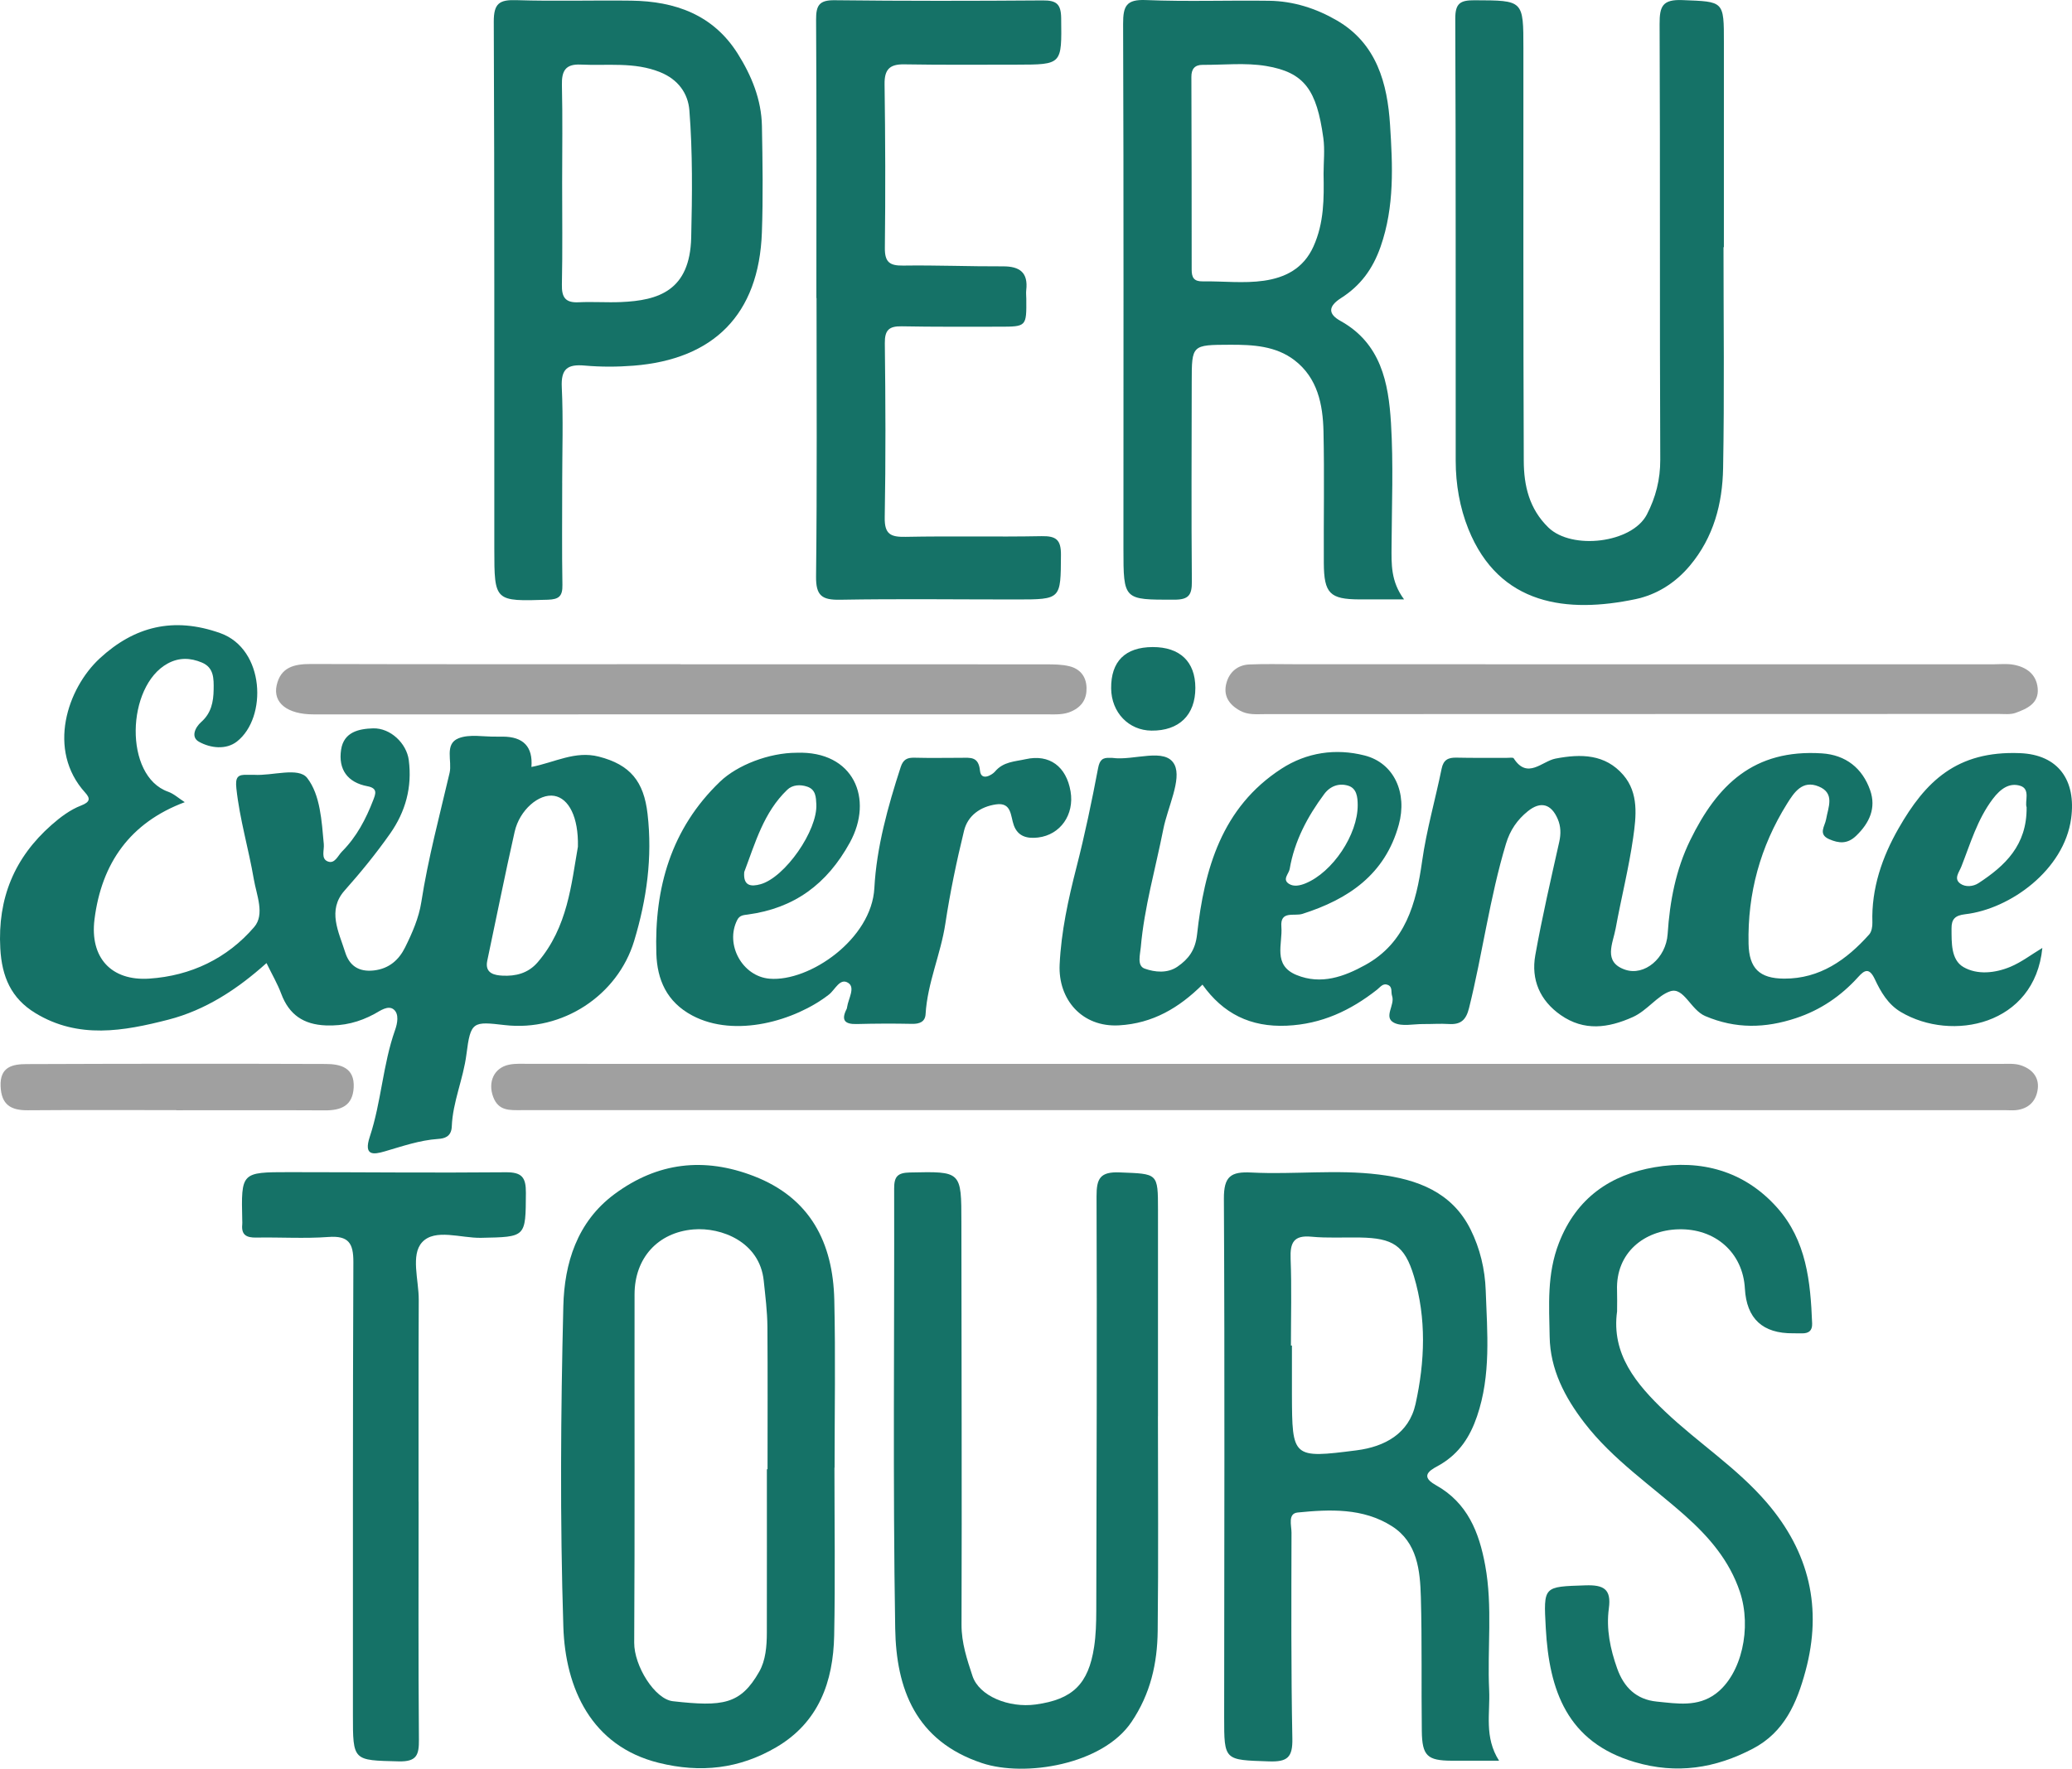
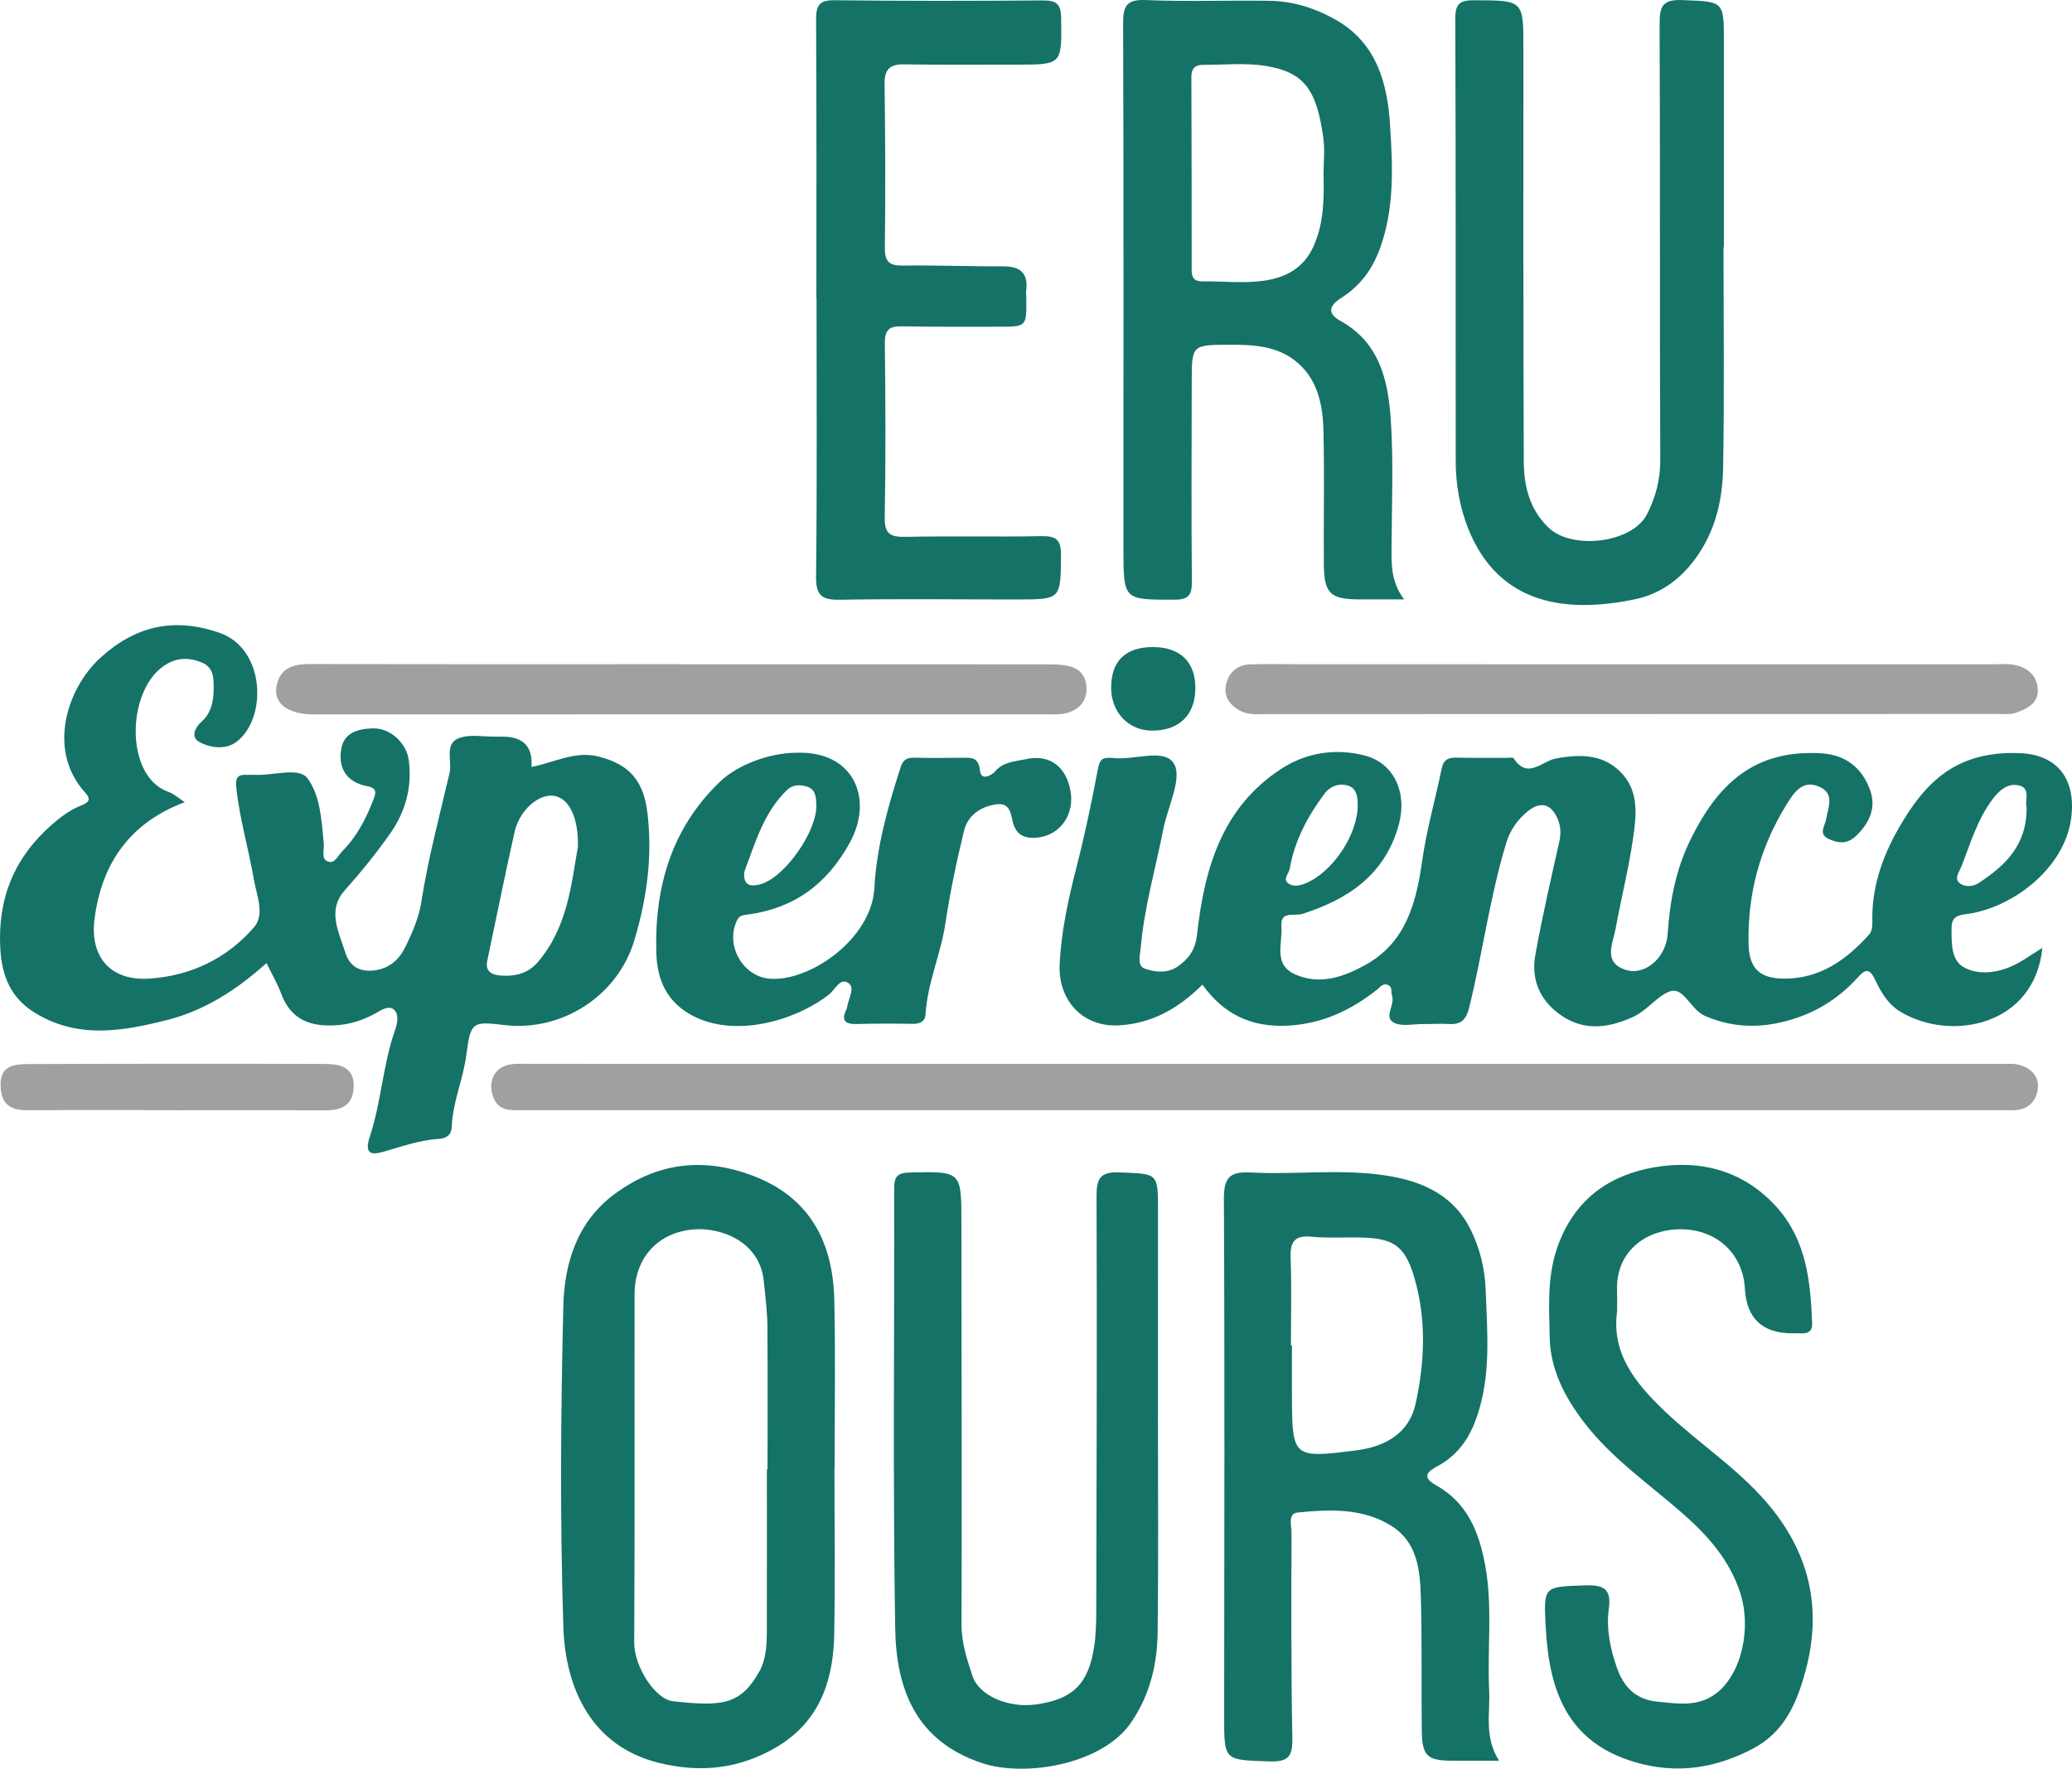
<svg xmlns="http://www.w3.org/2000/svg" id="Layer_1" data-name="Layer 1" viewBox="0 0 1069.93 913.58">
  <defs>
    <style>
      .cls-1 {
        fill: #a0a0a0;
      }

      .cls-2 {
        fill: #157267;
      }
    </style>
  </defs>
  <path class="cls-2" d="m1054.62,489.59c-3.9,40.04-46.83,48.69-73.05,33.14-6.69-3.96-10.42-10.48-13.45-16.94-2.9-6.19-5.4-4.69-8.52-1.23-8.94,9.91-19.52,17.13-32.26,21.34-15.78,5.22-31.01,5.63-46.79-1.08-7.59-3.23-11.03-15.11-18.06-12.81-6.62,2.17-11.87,9.97-19.4,13.34-12.71,5.69-25.11,7.36-37.16-1.04-10.74-7.49-15.41-18.3-13.14-30.97,3.51-19.6,8.01-39.04,12.36-58.48.93-4.16.84-8.02-.76-11.78-3.35-7.85-8.83-9.44-15.49-4.04-5.35,4.33-9.1,9.65-11.24,16.74-8.41,27.87-12.09,56.76-19.09,84.92-1.55,6.24-4.35,8.62-10.49,8.22-4.37-.28-8.78.06-13.17.02-5.11-.04-11.08,1.42-15.13-.7-5.54-2.9.69-9.13-.95-13.85-.67-1.93.41-4.61-2.19-5.67-2.54-1.04-3.87,1.13-5.56,2.46-13.71,10.78-28.62,17.81-46.64,18.61-18.8.84-32.86-6.26-43.52-21.21-12.12,12-25.62,20.03-43.06,21.03-19.17,1.1-31.52-13.42-30.69-31.37.79-17.02,4.45-33.73,8.7-50.31,4.32-16.88,7.89-33.97,11.14-51.09.82-4.35,2.35-5.62,6.21-5.38.36.02.74-.05,1.1,0,11.16,1.61,27.56-5.68,32.18,3.55,3.79,7.58-3.57,21.96-5.82,33.38-4,20.28-9.81,40.21-11.61,60.9-.33,3.79-2.07,9.54,1.99,11.01,5.22,1.89,11.79,2.56,16.94-.99,5.65-3.89,9.23-8.49,10.13-16.63,3.74-33.77,12.71-65.62,43.57-85.62,13.02-8.43,28-10.66,42.96-6.84,15.25,3.89,22.16,19.38,17.63,35.8-7.08,25.69-26.01,38.45-49.74,46.01-4.29,1.37-11.59-1.91-10.88,6.7.72,8.79-4.59,19.78,7.81,24.87,12.74,5.23,24.63.82,35.43-5.12,20.89-11.47,26.36-31.78,29.44-53.7,2.26-16.07,6.82-31.81,10.07-47.75.94-4.6,3.41-5.79,7.67-5.69,8.78.2,17.57.07,26.35.1,1.1,0,2.85-.3,3.19.24,7.09,11.09,14.64,1.48,21.59.15,13.24-2.55,25.68-2.34,35.01,8.47,8.07,9.36,6.67,21.39,5.09,32.43-2.24,15.71-6.18,31.17-9.03,46.81-1.41,7.71-6.7,17.38,4.9,21.33,9.96,3.39,21.12-5.93,21.94-18.46,1.1-16.91,4.22-33.21,11.62-48.37,13.97-28.63,32.82-47.19,68.03-44.91,12.32.8,20.91,7.62,24.92,19.05,3.2,9.13-.32,16.89-7.26,23.55-4.51,4.33-8.92,3.9-13.9,1.73-5.88-2.57-2.21-6.72-1.6-10.23,1.09-6.29,4.71-13.51-3.82-17.01-8.42-3.46-12.67,3.04-16.39,9-13.77,22.09-20.38,46.25-19.82,72.23.27,12.67,5.58,17.98,18.41,18.03,18.42.07,32.17-9.7,43.88-22.82,1.27-1.43,1.71-4.09,1.65-6.15-.56-17.65,5.07-33.89,13.53-48.65,13.82-24.13,29.9-40.13,62.65-38.85,19.92.78,29.12,14.11,26.45,33.76-3.6,26.53-31.38,46.75-54.71,49.45-5.29.61-7.08,2.59-7.05,7.33.04,7.35-.33,16.19,6.16,19.96,7.14,4.14,16.41,3.15,24.31-.17,5.61-2.36,10.61-6.2,16.45-9.73l-.02-.02Zm-353.54-73.76c-.01-4.17-.51-8.67-4.93-10.01-4.66-1.41-9.23.1-12.37,4.34-8.64,11.65-15.35,24.2-17.82,38.68-.43,2.55-4,5.39-.34,7.7,2.48,1.56,5.62.9,8.42-.23,14.07-5.72,27.1-25.22,27.04-40.48h0Zm345.42,1.14c-1.1-2.82,2.18-9.49-3.41-11.13-5.41-1.59-9.95,1.36-14.1,6.87-8.04,10.69-11.5,23.02-16.23,34.97-1.13,2.86-4.05,6.22-.47,8.75,2.64,1.87,6.6,1.54,9.37-.28,13.67-8.94,25.05-19.55,24.83-39.19h.01Z" />
  <path class="cls-2" d="m274.42,396.15c12.08-2.37,22.58-8.48,34.78-5.35,16.26,4.17,23.26,12.83,25.18,29.58,2.59,22.48-.43,44.16-6.92,65.62-8.53,28.21-37.04,46.9-66.75,43.48-16.49-1.9-17.69-2.05-19.86,15.13-1.61,12.73-7.07,24.51-7.56,37.23-.21,5.41-3.92,6.23-7.05,6.44-9.62.66-18.5,3.8-27.61,6.44-5.56,1.61-11.04,2.56-7.67-7.61,5.95-17.92,6.71-37.2,13.06-55.13,1.22-3.44,2.08-8.14-.59-10.47-2.94-2.58-7.22.65-9.99,2.16-7.97,4.33-16,6.32-25.1,5.98-11.61-.43-19.09-5.54-23.14-16.41-1.89-5.08-4.68-9.82-7.58-15.79-15.2,13.62-31.59,24.32-50.74,29.24-23.04,5.92-46.37,10.13-68.6-3.4-12.53-7.62-17.33-18.79-18.13-33.43-1.42-25.88,7.3-46.89,26.45-63.76,4.54-4,9.68-7.88,15.24-10.01,4.91-1.88,4.77-3.78,2.14-6.69-19.96-22.01-9.21-53.88,7.56-69.36,17.71-16.35,37.94-21.67,62.22-13.01,23.07,8.23,24.34,43.64,8.59,55.98-5.58,4.37-13.65,3.47-19.63.11-4.23-2.38-2.08-7.29,1.22-10.23,5.12-4.54,6.29-10.29,6.38-16.73.08-5.69.17-11.33-6.08-13.95-5.87-2.46-11.76-2.74-17.73.55-21.29,11.71-22.63,58.1.28,66.17,2.98,1.05,5.5,3.41,8.62,5.41-28.16,10.53-42.95,31.41-46.61,60.52-2.47,19.64,8.52,31.93,28.32,30.61,21.42-1.44,40.2-10.4,54.14-26.64,5.62-6.55,1.19-16.57-.18-24.63-2.67-15.7-7.31-31.01-9.02-46.99-.63-5.9.73-7.25,5.84-6.99,1.09.06,2.2-.08,3.29-.01,9.45.6,22.96-4.15,27.45,1.64,6.76,8.72,7.48,22.22,8.57,34.18.28,3.1-1.58,7.49,2.04,8.92,3.64,1.44,5.21-2.98,7.4-5.17,7.5-7.54,12.33-16.75,16.09-26.55,1.18-3.09,2.49-6.1-3.01-7.13-10.19-1.91-15.14-8.61-13.59-18.88,1.38-9.16,9.21-10.8,16.53-11.01,8.94-.26,17.31,7.75,18.42,16.43,1.78,13.92-1.62,26.55-9.7,38.02-7.22,10.26-15.09,19.92-23.44,29.31-9.09,10.23-3,21.39.3,31.9,2.15,6.85,6.92,10.3,14.9,9.37,7.93-.93,12.9-5.61,15.99-11.81,3.68-7.39,7.15-15.33,8.4-23.39,3.51-22.6,9.43-44.65,14.62-66.84,1.41-6.04-2.79-14.88,4.59-17.85,5.71-2.3,12.97-.73,19.54-.87,1.1-.02,2.2,0,3.29,0,10.69.02,15.64,5.23,14.84,15.63v.04Zm24,41.19c.36-15.35-4.76-25-12.21-26.26-7.84-1.33-17.91,7.24-20.46,18.55-5,22.14-9.42,44.41-14.14,66.61-1.43,6.75,4.14,7.5,7.84,7.7,6.74.36,13.25-1.15,18.2-6.92,15.57-18.12,17.4-40.69,20.77-59.68Z" />
  <path class="cls-2" d="m725.05,309.6c-9.34,0-16.27.03-23.21,0-15.09-.08-18.16-3.09-18.25-18.73-.13-22.68.33-45.37-.17-68.04-.31-13.92-3.06-27.63-14.96-36.76-9.67-7.42-21.5-8.05-33.3-8-19.73.07-19.76,0-19.78,19.11-.04,34.39-.24,68.78.07,103.16.06,7.04-1.65,9.41-9.09,9.41-26.17.02-26.24.32-26.24-26.33-.01-90.36.16-180.72-.17-271.08-.03-9.25,1.66-12.73,11.78-12.31,21.18.88,42.43.07,63.64.37,12.49.17,24.23,3.92,34.98,10.17,20.65,11.99,26.08,32.69,27.44,53.93,1.34,20.94,2.38,42.11-4.88,62.91-4.08,11.68-10.52,20.23-20.39,26.52-6.7,4.27-6.86,8.2-.33,11.83,20.93,11.62,24.81,31.98,26.08,52.73,1.3,21.14.41,42.42.3,63.64-.05,9.09-.47,18.17,6.47,27.48h.01Zm-41.59-219.78c0-6.2.72-12.51-.13-18.6-3.42-24.69-9.68-33.84-29.56-37.14-10.66-1.77-21.82-.52-32.76-.58-4.08-.02-5.83,2.17-5.81,6.2.1,33.21.17,66.42.15,99.63,0,3.97,1.16,6.06,5.57,6,10.58-.15,21.34,1.16,31.7-.33,10.85-1.56,20.44-6.16,25.64-17.74,5.48-12.21,5.43-24.7,5.2-37.44h0Z" />
  <path class="cls-2" d="m774.08,909.44c-9.21,0-16.87.04-24.52,0-12.52-.08-15.21-2.5-15.37-15.33-.3-23.04.16-46.09-.49-69.12-.39-13.86-1.81-28.34-14.99-36.71-14.87-9.44-31.97-8.71-48.64-7.04-5.19.52-3.16,6.73-3.17,10.36-.07,35.47-.25,70.95.44,106.4.19,9.69-2.5,12.12-12.07,11.79-23.11-.78-23.15-.25-23.14-22.9.04-89.24.34-178.48-.14-267.72-.06-11.56,3.55-14.09,14.2-13.54,21.89,1.12,43.91-1.68,65.75,1.03,19.84,2.46,37.86,9.03,47.49,28.5,4.83,9.77,7.37,20.39,7.76,31.39.78,21.82,2.81,43.64-4.49,65.01-3.61,10.56-9.04,18.95-18.75,24.79-3.64,2.19-12.1,5.42-2.59,10.7,16.48,9.17,22.42,24.42,25.56,41.48,3.94,21.4,1.02,43.04,2.05,64.55.56,11.83-2.67,24.19,5.12,36.37h0Zm-107.47-214.43h.51c0,8.39-.03,16.79,0,25.18.12,32.82.18,33.19,33.45,28.92,14.38-1.85,26.98-8.56,30.39-23.95,4.84-21.86,5.68-44.21-.83-65.91-4.83-16.1-10.99-19.73-27.75-20.05-8.39-.16-16.84.38-25.17-.42-9.18-.89-11.09,3.08-10.77,11.35.58,14.94.16,29.91.16,44.87h.01Z" />
  <path class="cls-2" d="m430.89,758.07c0,28.89.44,57.8-.14,86.68-.48,23.9-7.97,44.91-29.97,57.77-18.99,11.1-38.92,13.41-60.68,8-34.75-8.64-48.18-38.51-49.2-70.23-1.76-55.17-1.36-110.46-.01-165.66.54-22,7.02-43.47,26.39-57.83,22.21-16.47,46.33-19.24,72-9.31,29.2,11.3,40.84,34.41,41.53,63.91.67,28.88.15,57.79.15,86.68h-.07Zm-34.9.81h.35c0-24.5.11-49.01-.06-73.51-.06-7.99-1.08-15.94-1.91-23.91-2.09-20.01-21.86-27.68-36.35-26.44-18.28,1.56-30.33,14.73-30.35,33.53-.08,59.98.17,119.96-.18,179.94-.07,11.88,10.55,29.16,19.99,30.22,25.71,2.88,34.9,1.74,44.57-15.26,3.32-5.83,3.92-13.15,3.93-20.09.05-28.16.02-56.32.02-84.48h0Z" />
  <path class="cls-2" d="m889.98,127.68c0,38.05.49,76.12-.21,114.16-.34,18.26-4.83,35.63-17.18,50.36-7.62,9.08-17.29,15.02-28.08,17.28-34.92,7.33-70.32,3.47-86.29-36.26-4.43-11.03-6.52-23.09-6.53-35.19-.06-76.11.1-152.22-.22-228.33-.03-8.02,2.56-9.59,9.93-9.56,25.29.1,25.25-.17,25.25,25,0,70.99-.09,141.97.19,212.96.05,12.71,2.79,24.73,12.7,34.36,12.09,11.76,43.21,8.13,50.88-6.74,4.54-8.8,6.94-18,6.9-28.3-.34-75.01,0-150.02-.34-225.03-.04-9.17,1.51-12.75,11.77-12.34,21.47.86,21.46.21,21.43,22.24-.04,35.13-.01,70.26-.01,105.38h-.19Z" />
  <path class="cls-2" d="m597.93,731.52c0,36.97.29,73.94-.13,110.91-.19,16.71-3.66,32.36-13.53,47-14.94,22.15-55.08,28.58-77.16,21.25-34.38-11.42-44.34-38.46-44.85-69.55-1.25-75.75-.37-151.54-.54-227.31-.01-6.16,1.81-8.07,8.1-8.21,26.68-.57,26.61-.79,26.62,26.02.04,69.18.29,138.37.07,207.55-.03,9.45,2.86,18,5.66,26.5,3.41,10.36,18.76,16.62,32.64,14.72,19.03-2.6,27.24-10.49,30.16-29.72.93-6.12,1.1-12.39,1.12-18.6.17-71.38.4-142.76.14-214.14-.03-9.26,1.85-12.78,11.97-12.37,19.71.79,19.75.14,19.76,19.4,0,35.51,0,71.01-.01,106.52l-.02.03Z" />
-   <path class="cls-2" d="m290.31,249.45c0,17.57-.19,35.14.11,52.71.1,5.72-1.74,7.43-7.5,7.61-27.56.86-27.65,1.04-27.67-26.19-.05-90.78.13-181.56-.28-272.33-.04-9.55,2.93-11.45,11.7-11.17,19.75.64,39.53,0,59.29.26,22.61.3,42.26,7.22,54.95,27.33,7.17,11.37,12.28,23.78,12.53,37.45.34,18.3.63,36.62-.02,54.9-1.5,42.66-25.15,65.62-66.29,68.86-8.37.66-16.88.68-25.23-.06-8.86-.78-12.27,1.68-11.81,11.22.79,16.43.22,32.93.21,49.4h.01Zm-.03-155.06c0,17.54.24,35.09-.13,52.62-.14,6.53,1.77,9.45,8.6,9.12,7.29-.36,14.62.2,21.92-.11,19.31-.81,35.6-5.85,36.25-33.35.52-21.94.77-43.84-.94-65.67-.7-8.91-5.93-15.99-15-19.68-13.39-5.46-27.35-3.29-41.12-3.96-7.91-.38-9.88,3.32-9.7,10.6.4,16.8.13,33.62.12,50.43Z" />
  <path class="cls-2" d="m835.03,677.3c-3.08,22.07,9.85,37.59,24.89,51.88,17.03,16.17,37.04,28.99,52.47,47.01,21.87,25.53,28.73,54.3,19.94,86.88-4.47,16.58-10.92,31.6-27.14,40.12-19.44,10.21-39.43,13.34-61.03,6.96-35-10.33-44.2-37.08-45.96-69.19-1.19-21.84-1.28-21.37,20.47-22.1,9.4-.31,13.47,1.87,12.1,11.91-1.45,10.63.74,21.03,4.31,31.06,3.43,9.62,9.79,16.02,20.46,17.07,10.45,1.03,21.07,2.93,30.42-4.06,13.39-10.01,18.72-34.02,12.47-52.66-5.41-16.13-15.92-28.32-28.27-39.31-17.62-15.68-37.4-28.95-52.01-47.95-10.19-13.25-17.67-27.67-17.95-44.48-.28-16.21-1.49-32.28,4.8-48.46,9.11-23.42,26.83-35.23,49.41-39.08,23.84-4.07,46.25,1.77,63.22,20.82,15.21,17.08,17.27,38.31,18.11,59.85.15,3.88-1.86,5.19-5.35,5.13-1.46-.03-2.93-.04-4.39-.03-15.8.17-24.13-7.54-24.99-23.13-1.02-18.48-15.27-31.17-34.45-30.58-17.47.53-32.27,12.02-31.56,31.6.12,3.29.02,6.58.02,10.73h.01Z" />
  <path class="cls-1" d="m652.28,573.39c-127.71,0-255.43,0-383.14.02-5.94,0-11.7.51-14.45-6.79-2.86-7.59.29-15.05,8.12-16.68,3.52-.73,7.28-.44,10.93-.44,253.23-.01,506.47,0,759.7.02,3.27,0,6.74-.3,9.78.64,5.68,1.77,9.76,5.81,9.05,12.13-.71,6.31-4.63,10.46-11.36,11.13-1.81.18-3.66,0-5.49,0-127.72,0-255.43,0-383.15-.03h0Z" />
  <path class="cls-2" d="m421.56,153.96c0-47.92.14-95.83-.15-143.75-.04-7.32,1.52-10.19,9.52-10.09,35.84.42,71.69.37,107.54.1,6.95-.05,9.4,1.75,9.49,9.12.3,24,.62,24.03-22.9,24.06-19.39.03-38.78.16-58.16-.16-7.52-.12-10.24,2.63-10.13,10.27.39,28.16.48,56.33.15,84.49-.09,7.36,2.41,9.28,9.42,9.18,17.18-.25,34.37.48,51.56.4,8.7-.04,13.08,3.22,12.02,12.31-.17,1.44.02,2.92.03,4.39.13,14.42.13,14.46-13.84,14.47-16.82,0-33.65.12-50.47-.2-6.5-.12-8.83,1.88-8.74,8.76.37,29.99.49,59.99-.05,89.97-.16,8.73,3.09,10.16,10.81,10.01,23.4-.47,46.82.1,70.22-.35,7.54-.14,10.03,1.9,9.97,9.73-.15,22.92.2,22.96-22.98,22.97-30.36.01-60.73-.39-91.08.14-9.4.16-12.52-2.09-12.4-12.08.56-47.91.25-95.83.25-143.75h-.1.02Z" />
  <path class="cls-2" d="m411.37,388.81c29.56-1.06,39.89,23.83,27.46,46.42-11.82,21.5-28.71,33.91-52.72,37.15-2.18.29-4.18.36-5.41,2.78-6.46,12.67,2.64,29.22,16.74,30.36,20.57,1.66,52.65-20.45,54.06-46.82,1.12-20.97,6.96-42.07,13.59-62.47,1.29-3.96,3.35-4.96,7.13-4.86,8.04.21,16.09.06,24.14.05,4.7,0,8.93-.81,9.68,6.62.57,5.71,6.36,2.14,7.74.49,4.32-5.16,10.35-5.16,15.81-6.39,12.32-2.78,21.05,3.76,23.23,16.65,2.02,11.97-5.24,22.42-16.78,23.8-5.4.65-10.36-.37-12.52-6.29-1.76-4.81-1.04-12-9.2-10.82-8.01,1.16-14.58,5.71-16.51,13.62-3.87,15.86-7.22,31.89-9.66,48.02-2.39,15.82-9.25,30.59-10.2,46.7-.23,3.96-3.11,5.11-7.02,5.02-9.51-.2-19.02-.16-28.53.09-6.27.17-8.15-2.05-5.21-7.79.16-.32.2-.7.25-1.06.63-4.23,4.28-9.93.63-12.35-4.34-2.88-6.78,3.46-10.06,6-17.44,13.55-48.47,22.53-70.52,10.81-13.33-7.09-18.14-18.64-18.57-32.01-1.07-33.85,7.57-64.48,32.87-88.78,8.94-8.59,25.36-14.94,39.57-14.94h.01Zm-27.07,61.65c-.6,7.22,3.52,7.62,8.41,6.26,12.61-3.5,29.55-27.78,28.82-41.35-.19-3.51-.22-7.5-4.64-9.03-3.72-1.28-7.7-.95-10.32,1.54-12.24,11.68-16.58,27.54-22.28,42.57h.01Z" />
-   <path class="cls-2" d="m216.16,775.61c0,40.96-.19,81.93.16,122.89.07,8.01-1.13,11.51-10.45,11.28-23.65-.59-23.64-.08-23.63-24.2.03-77.9-.1-155.8.23-233.71.04-9.81-2.52-13.71-12.89-12.95-12.37.91-24.86.08-37.29.31-4.97.09-7.75-1.34-7.2-6.76.07-.72.02-1.46,0-2.19-.57-24.75-.57-24.84,24.17-24.84,37.3,0,74.6.41,111.89.06,8.41-.08,10.46,2.68,10.41,10.66-.15,23.02.17,22.72-23.16,23.2-10.4.21-23.78-4.95-30.42,2.28-6.02,6.55-1.7,19.59-1.75,29.75-.17,34.74-.07,69.49-.1,104.24l.03-.02Z" />
  <path class="cls-1" d="m841.64,343.12h187.78c3.29,0,6.66-.37,9.87.15,7,1.14,12.31,4.92,12.94,12.36.65,7.71-5.58,10.47-11.45,12.59-2.63.95-5.79.55-8.71.55-126.28.06-252.57.1-378.85.09-4.32,0-8.67.53-12.86-1.76-5.9-3.22-8.8-7.89-7.06-14.33,1.52-5.66,5.78-9.29,11.79-9.56,8.04-.36,16.1-.12,24.16-.12,57.47,0,114.94,0,172.41.03h-.02Z" />
  <path class="cls-1" d="m351.4,343.11c62.94,0,125.88-.02,188.83.04,3.99,0,8.1.03,11.93.96,5.48,1.34,8.72,5.2,8.9,11.07.17,5.66-2.22,9.66-7.55,12.16-4.23,1.98-8.57,1.63-12.91,1.63-126.25.03-252.49.03-378.74.02-13.4,0-21.02-5.9-19-15.01,2.05-9.28,8.93-11.03,17.52-11.01,63.67.19,127.35.1,191.02.1v.05h0Z" />
  <path class="cls-1" d="m91.05,573.4c-25.57,0-51.13-.13-76.7.07-8.76.07-13.67-2.85-14.04-12.43-.4-10.13,6.25-11.39,13.44-11.42,51.5-.19,103-.25,154.49-.06,7.56.03,14.94,1.85,14.4,12.14-.51,9.48-6.52,11.87-14.89,11.82-25.57-.14-51.13-.05-76.7-.05v-.07h0Z" />
  <path class="cls-2" d="m595.21,334.22c14.07-.04,22.02,7.55,22.04,21.05.03,14.04-8.38,22.25-22.64,22.11-11.84-.12-20.71-9.4-20.84-21.8-.14-13.96,7.24-21.31,21.44-21.36h0Z" />
</svg>